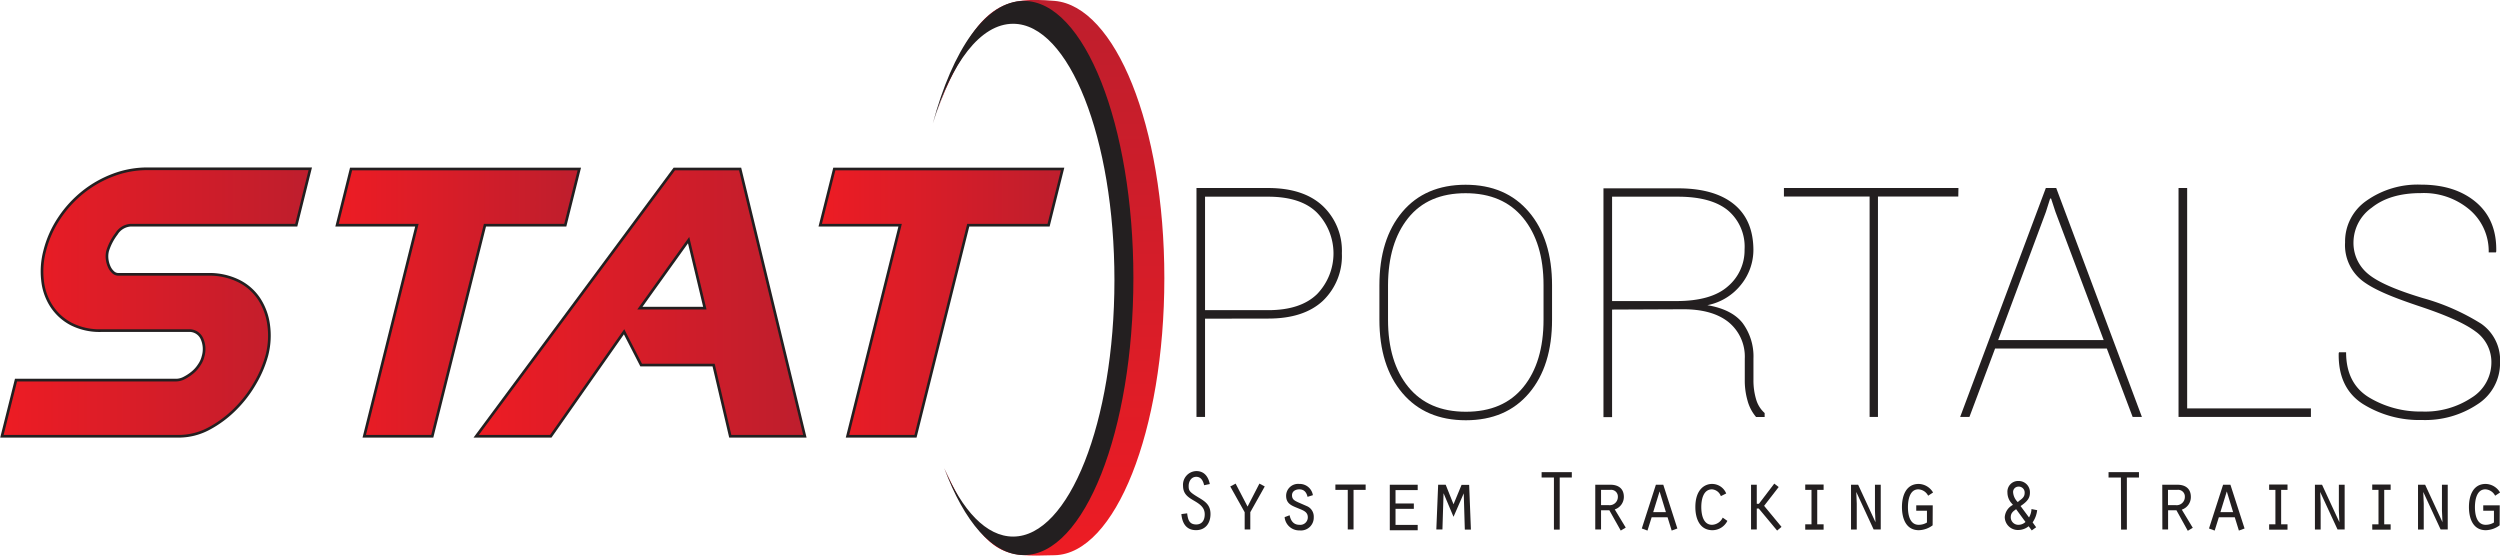
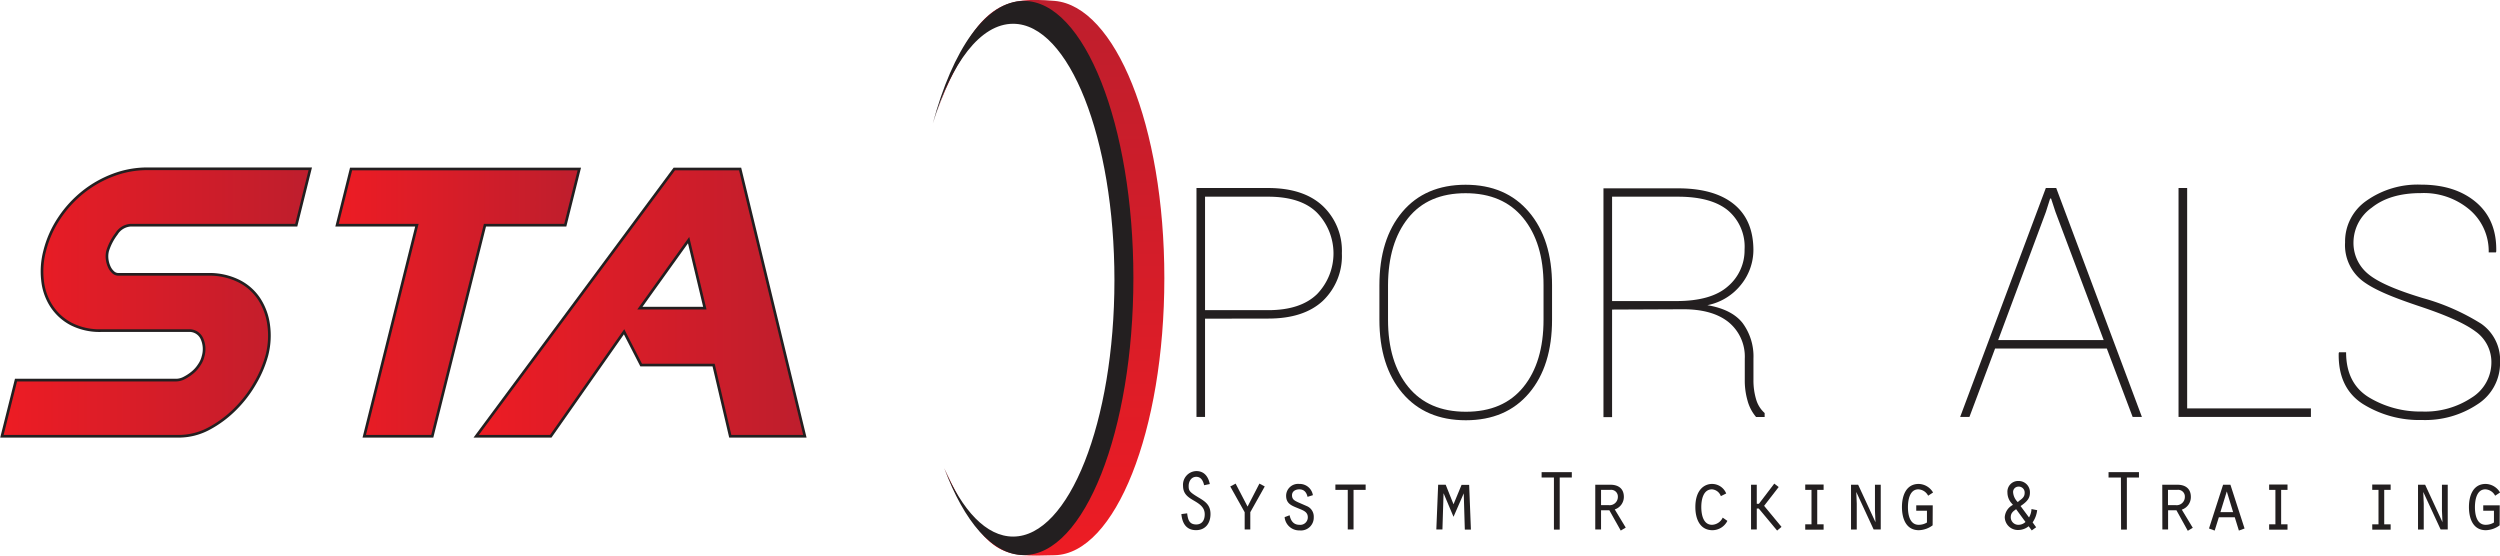
<svg xmlns="http://www.w3.org/2000/svg" xmlns:xlink="http://www.w3.org/1999/xlink" id="Layer_1" data-name="Layer 1" viewBox="0 0 466.85 103.75">
  <defs>
    <style>.cls-1{fill:#231f20;}.cls-2{fill:url(#linear-gradient);}.cls-3,.cls-4,.cls-5,.cls-6{stroke:#231f20;stroke-miterlimit:10;stroke-width:0.5px;}.cls-3{fill:url(#linear-gradient-2);}.cls-4{fill:url(#linear-gradient-3);}.cls-5{fill:url(#linear-gradient-4);}.cls-6{fill:url(#linear-gradient-5);}</style>
    <linearGradient id="linear-gradient" x1="212.38" y1="121.58" x2="212.38" y2="17.83" gradientUnits="userSpaceOnUse">
      <stop offset="0" stop-color="#ed1c24" />
      <stop offset="1" stop-color="#be1e2d" />
    </linearGradient>
    <linearGradient id="linear-gradient-2" x1="16.89" y1="74.35" x2="74.51" y2="74.35" xlink:href="#linear-gradient" />
    <linearGradient id="linear-gradient-3" x1="79.51" y1="74.35" x2="124.75" y2="74.35" xlink:href="#linear-gradient" />
    <linearGradient id="linear-gradient-4" x1="105.49" y1="74.35" x2="166.87" y2="74.35" xlink:href="#linear-gradient" />
    <linearGradient id="linear-gradient-5" x1="169.74" y1="74.35" x2="214.98" y2="74.35" xlink:href="#linear-gradient" />
  </defs>
  <title>logo</title>
  <path class="cls-1" d="M241.6,77.34V95.69H240V52.94h13.35q6.64,0,10.22,3.34a11.5,11.5,0,0,1,3.58,8.85A11.57,11.57,0,0,1,263.61,74q-3.57,3.33-10.24,3.32Zm0-1.59h11.77c4.06,0,7.1-1,9.15-3a10.94,10.94,0,0,0,0-15.19q-3-3-9.16-3H241.6Z" transform="translate(-16.57 -17.83)" />
  <path class="cls-1" d="M306.4,77.52q0,8.66-4.29,13.72t-11.8,5.07q-7.55,0-11.85-5.07t-4.3-13.72v-6.4q0-8.64,4.27-13.71t11.82-5.08q7.51,0,11.83,5.08t4.32,13.71Zm-1.59-6.46q0-7.87-3.79-12.51t-10.77-4.64q-7,0-10.72,4.64t-3.76,12.51v6.46q0,7.92,3.78,12.56t10.76,4.64c4.65,0,8.24-1.54,10.74-4.62s3.76-7.28,3.76-12.58Z" transform="translate(-16.57 -17.83)" />
  <path class="cls-1" d="M317.61,75.64V95.72H316V53h13.92q6.75,0,10.39,2.92T344,64.42a10.35,10.35,0,0,1-2.3,6.56,10.63,10.63,0,0,1-6.3,3.84c3.07.52,5.28,1.65,6.61,3.37a10.5,10.5,0,0,1,2,6.61v4a12.35,12.35,0,0,0,.49,3.58,5.44,5.44,0,0,0,1.6,2.58v.74H344.5a7.86,7.86,0,0,1-1.58-3,13.69,13.69,0,0,1-.53-4v-3.9a8.31,8.31,0,0,0-3-6.79q-3-2.43-8.5-2.43Zm0-1.59h12q6.54,0,9.64-2.76a8.81,8.81,0,0,0,3.1-6.87,8.86,8.86,0,0,0-3.13-7.32q-3.12-2.54-9.32-2.54H317.61Z" transform="translate(-16.57 -17.83)" />
-   <path class="cls-1" d="M382.26,54.53h-15V95.69H365.7V54.53h-16V52.94h32.59Z" transform="translate(-16.57 -17.83)" />
  <path class="cls-1" d="M410,82.92H389.13l-4.79,12.77h-1.73l16-42.75h1.94l16,42.75h-1.73Zm-20.29-1.59h19.7l-9-23.92-.82-2.5h-.18l-.79,2.5Z" transform="translate(-16.57 -17.83)" />
  <path class="cls-1" d="M425,94.1h23.11v1.59H423.39V52.94H425Z" transform="translate(-16.57 -17.83)" />
  <path class="cls-1" d="M481.81,85.62a7,7,0,0,0-3-5.92c-2-1.49-5.42-3-10.26-4.62s-8.36-3-10.64-4.67a8.43,8.43,0,0,1-3.42-7.31,9.26,9.26,0,0,1,4-7.79,16.56,16.56,0,0,1,10.17-3q6.4,0,10.29,3.29t3.77,9.18l-.06.18h-1.35a10.17,10.17,0,0,0-3.52-7.93,13.22,13.22,0,0,0-9.13-3.14q-5.79,0-9.19,2.72A8,8,0,0,0,456.06,63a7.48,7.48,0,0,0,2.75,6c1.83,1.53,5.24,3,10.23,4.5a41.18,41.18,0,0,1,10.83,4.76,8.26,8.26,0,0,1,3.56,7.25,9.09,9.09,0,0,1-4.2,7.81,17.62,17.62,0,0,1-10.37,2.94,19.92,19.92,0,0,1-11.06-3c-3.1-2-4.59-5.17-4.5-9.47l.06-.18h1.32q0,5.82,4.29,8.44a18.58,18.58,0,0,0,9.89,2.63,15.7,15.7,0,0,0,9.28-2.6A7.72,7.72,0,0,0,481.81,85.62Z" transform="translate(-16.57 -17.83)" />
  <path class="cls-1" d="M241.43,108.44c-.18-.78-.56-1.57-1.47-1.57s-1.42.82-1.42,1.72.18,1.14,1.86,2.15c1.32.78,2.22,1.44,2.22,3.09s-.9,3-2.7,3-2.58-1.25-2.74-3l1.08-.14c.14,1.19.4,2.08,1.7,2.08.93,0,1.58-.62,1.58-1.9s-.91-1.9-2-2.54-2.05-1.23-2.05-2.8a2.55,2.55,0,0,1,2.49-2.73c1.5,0,2.24,1.08,2.51,2.42Z" transform="translate(-16.57 -17.83)" />
  <path class="cls-1" d="M251.75,108.14l1,.53-2.7,4.81v3.22H249v-3.22l-2.69-4.81,1-.53,2.23,4.29Z" transform="translate(-16.57 -17.83)" />
  <path class="cls-1" d="M257.39,114.05c.21,1,.71,1.78,1.83,1.78a1.4,1.4,0,0,0,1.57-1.41c0-1-.86-1.28-1.68-1.62-1.22-.51-2.37-.83-2.37-2.4a2.23,2.23,0,0,1,2.45-2.2,2.49,2.49,0,0,1,2.55,2.1l-1,.31c-.19-.82-.62-1.4-1.54-1.4-.69,0-1.36.35-1.36,1.11s.48,1,1.12,1.3l1.78.78a2.12,2.12,0,0,1,1.16,2,2.4,2.4,0,0,1-2.65,2.48,2.73,2.73,0,0,1-2.79-2.48Z" transform="translate(-16.57 -17.83)" />
  <path class="cls-1" d="M268.25,109.31h-2.31v-1h5.65v1h-2.26v7.39h-1.08Z" transform="translate(-16.57 -17.83)" />
-   <path class="cls-1" d="M276.1,108.35h5.21v1h-4.14v2.5h3.42v1h-3.42v3h4.14v1H276.1Z" transform="translate(-16.57 -17.83)" />
  <path class="cls-1" d="M286.14,109.93h0l-.21,6.77h-1.14l.34-8.35h1.41L288,112l1.5-3.62h1.42l.33,8.35h-1.14l-.2-6.77h0L288,114.34Z" transform="translate(-16.57 -17.83)" />
  <path class="cls-1" d="M306.75,107h-2.3v-1h5.64v1h-2.26v9.73h-1.08Z" transform="translate(-16.57 -17.83)" />
  <path class="cls-1" d="M314.47,108.35h2.84c1.39,0,2.5.65,2.5,2.27a2.47,2.47,0,0,1-1.7,2.34l2.05,3.39-.93.56-2.13-3.79h-1.55v3.58h-1.08Zm2.49,3.81a1.54,1.54,0,0,0,1.73-1.54,1.25,1.25,0,0,0-1.41-1.31h-1.73v2.85Z" transform="translate(-16.57 -17.83)" />
-   <path class="cls-1" d="M325,114.42l-.78,2.49-1.06-.39,2.63-8.17h1.38l2.63,8.17-1.06.39-.77-2.49Zm1.48-4.82-1.19,3.86h2.37Z" transform="translate(-16.57 -17.83)" />
  <path class="cls-1" d="M339.14,115.1a3.14,3.14,0,0,1-2.77,1.74c-2.44,0-3.21-2.24-3.21-4.31,0-3.33,1.77-4.33,3.11-4.33a2.85,2.85,0,0,1,2.65,1.78l-1,.5a1.9,1.9,0,0,0-1.65-1.27c-1.67,0-2,2-2,3.3s.31,3.32,2,3.32a2.29,2.29,0,0,0,2-1.34Z" transform="translate(-16.57 -17.83)" />
  <path class="cls-1" d="M344.63,111.91h.4l2.87-3.77.82.64L346,112.29l3.25,3.93-.82.69L345,112.79h-.37v3.91h-1.07v-8.35h1.07Z" transform="translate(-16.57 -17.83)" />
  <path class="cls-1" d="M353.68,115.74h1.17v-6.43h-1.17v-1h3.43v1h-1.19v6.43h1.19v1h-3.43Z" transform="translate(-16.57 -17.83)" />
  <path class="cls-1" d="M362.23,108.35h1.33l3.24,7,0,0-.1-2.16v-4.84h1.08v8.35h-1.33l-3.24-7,0,0,.09,2.18v4.83h-1.07Z" transform="translate(-16.57 -17.83)" />
  <path class="cls-1" d="M377.47,115.93a4.51,4.51,0,0,1-2.57.91c-2.45,0-3.16-2.27-3.16-4.33s.74-4.31,3.13-4.31a3.2,3.2,0,0,1,2.68,1.6l-.92.6a2.16,2.16,0,0,0-1.83-1.19c-1.65,0-1.94,2.07-1.94,3.34s.29,3.28,2,3.28a2.92,2.92,0,0,0,1.55-.43v-2.2h-2v-1h3.08Z" transform="translate(-16.57 -17.83)" />
  <path class="cls-1" d="M392.23,111.83a3,3,0,0,1-.79-2,2,2,0,0,1,2.09-2.18,2.1,2.1,0,0,1,2.11,2.18c0,1-.48,1.65-1.75,2.5l1.58,2.13a3.41,3.41,0,0,0,.46-1.57l1.06.21a5,5,0,0,1-.85,2.28l.66.91-.82.59-.58-.78a3.08,3.08,0,0,1-1.92.7,2.44,2.44,0,0,1-2.54-2.43,2.78,2.78,0,0,1,1.53-2.26Zm.83,1.09c-.56.38-1,.73-1,1.47a1.4,1.4,0,0,0,1.47,1.44,1.9,1.9,0,0,0,1.28-.53Zm.59-1.58c.52-.36,1-.73,1-1.42a1.1,1.1,0,0,0-1.15-1.22,1,1,0,0,0-1,1.1,2.85,2.85,0,0,0,.87,1.79Z" transform="translate(-16.57 -17.83)" />
  <path class="cls-1" d="M412.63,107h-2.31v-1H416v1h-2.26v9.73h-1.08Z" transform="translate(-16.57 -17.83)" />
  <path class="cls-1" d="M420.35,108.35h2.84c1.39,0,2.5.65,2.5,2.27A2.47,2.47,0,0,1,424,113l2.05,3.39-.93.56L423,113.12h-1.56v3.58h-1.07Zm2.48,3.81a1.54,1.54,0,0,0,1.74-1.54,1.25,1.25,0,0,0-1.42-1.31h-1.73v2.85Z" transform="translate(-16.57 -17.83)" />
  <path class="cls-1" d="M430.92,114.42l-.78,2.49-1.06-.39,2.63-8.17h1.37l2.64,8.17-1.06.39-.77-2.49Zm1.48-4.82-1.19,3.86h2.37Z" transform="translate(-16.57 -17.83)" />
  <path class="cls-1" d="M440.31,115.74h1.17v-6.43h-1.17v-1h3.43v1h-1.19v6.43h1.19v1h-3.43Z" transform="translate(-16.57 -17.83)" />
-   <path class="cls-1" d="M448.86,108.35h1.33l3.24,7,0,0-.1-2.16v-4.84h1.08v8.35h-1.33l-3.24-7,0,0,.09,2.18v4.83h-1.07Z" transform="translate(-16.57 -17.83)" />
  <path class="cls-1" d="M459.56,115.74h1.17v-6.43h-1.17v-1H463v1H461.8v6.43H463v1h-3.43Z" transform="translate(-16.57 -17.83)" />
  <path class="cls-1" d="M468.11,108.35h1.33l3.24,7,0,0-.1-2.16v-4.84h1.08v8.35h-1.33l-3.24-7,0,0,.09,2.18v4.83h-1.07Z" transform="translate(-16.57 -17.83)" />
  <path class="cls-1" d="M483.35,115.93a4.51,4.51,0,0,1-2.57.91c-2.45,0-3.16-2.27-3.16-4.33s.74-4.31,3.13-4.31a3.2,3.2,0,0,1,2.68,1.6l-.92.6a2.16,2.16,0,0,0-1.83-1.19c-1.65,0-1.94,2.07-1.94,3.34s.29,3.28,2,3.28a2.92,2.92,0,0,0,1.55-.43v-2.2h-2v-1h3.08Z" transform="translate(-16.57 -17.83)" />
  <path class="cls-2" d="M213.53,18c-10-.84-15.32.29-22.75,22.89,3.7-11.25,9.54-22.89,20.74-18.62C221.29,26,227,43.72,227,70.17s-6.83,47.58-17.24,48.56-13.49-5.53-16.86-13.46c7.89,17,10.92,16.48,20.64,16.24C224.82,121.23,234,98.34,234,69.76S224.79,19,213.53,18Z" transform="translate(-16.57 -17.83)" />
  <path class="cls-1" d="M207.76,18c-7.07,0-13.31,9.08-17,22.89,3.46-11.32,8.88-18.62,15-18.62,10.45,0,18.92,21.43,18.92,47.88s-8.47,47.88-18.92,47.88c-5,0-9.5-4.85-12.87-12.78,3.73,10,9,16.24,14.87,16.24,11.3,0,20.46-23.17,20.46-51.75S219.06,18,207.76,18Z" transform="translate(-16.57 -17.83)" />
  <path class="cls-3" d="M49.51,88.81A3.31,3.31,0,0,0,51,88.4a8.36,8.36,0,0,0,1.51-1,6,6,0,0,0,1.27-1.44,4.67,4.67,0,0,0,.7-1.55,4.78,4.78,0,0,0-.2-3.33,2.54,2.54,0,0,0-2.5-1.51H35.41a11.72,11.72,0,0,1-5.53-1.23A9.87,9.87,0,0,1,26.19,75a10.75,10.75,0,0,1-1.67-4.75,15,15,0,0,1,.4-5.58,19.52,19.52,0,0,1,2.71-6.1,21.27,21.27,0,0,1,4.47-4.88,20.62,20.62,0,0,1,5.65-3.19,17.92,17.92,0,0,1,6.35-1.15H74.51L71.89,59.88H41a3.36,3.36,0,0,0-2.67,1.6,10.28,10.28,0,0,0-1.67,3.23,4.37,4.37,0,0,0-.09,1.48,4.91,4.91,0,0,0,.37,1.39,3,3,0,0,0,.74,1.07,1.4,1.4,0,0,0,.94.41h16.8a12.41,12.41,0,0,1,5.7,1.23,9.79,9.79,0,0,1,3.81,3.32,11.61,11.61,0,0,1,1.8,4.83,14.67,14.67,0,0,1-.33,5.78,21.37,21.37,0,0,1-2.17,5.12,22.74,22.74,0,0,1-3.73,4.88,20.7,20.7,0,0,1-4.91,3.65,12,12,0,0,1-5.66,1.43h-33l2.63-10.49Z" transform="translate(-16.57 -17.83)" />
  <path class="cls-4" d="M82.13,49.39h42.62l-2.62,10.49h-15L97.29,99.3H84.59l9.83-39.42H79.51Z" transform="translate(-16.57 -17.83)" />
  <path class="cls-5" d="M105.49,99.3l37-49.91h12.29L166.87,99.3H152.94L149.83,86H136.3l-3.19-6.22L119.42,99.3Zm39.67-36.63-9.1,12.7h12.13Z" transform="translate(-16.57 -17.83)" />
-   <path class="cls-6" d="M172.37,49.39H215l-2.62,10.49h-15L187.53,99.3h-12.7l9.83-39.42H169.74Z" transform="translate(-16.57 -17.83)" />
</svg>